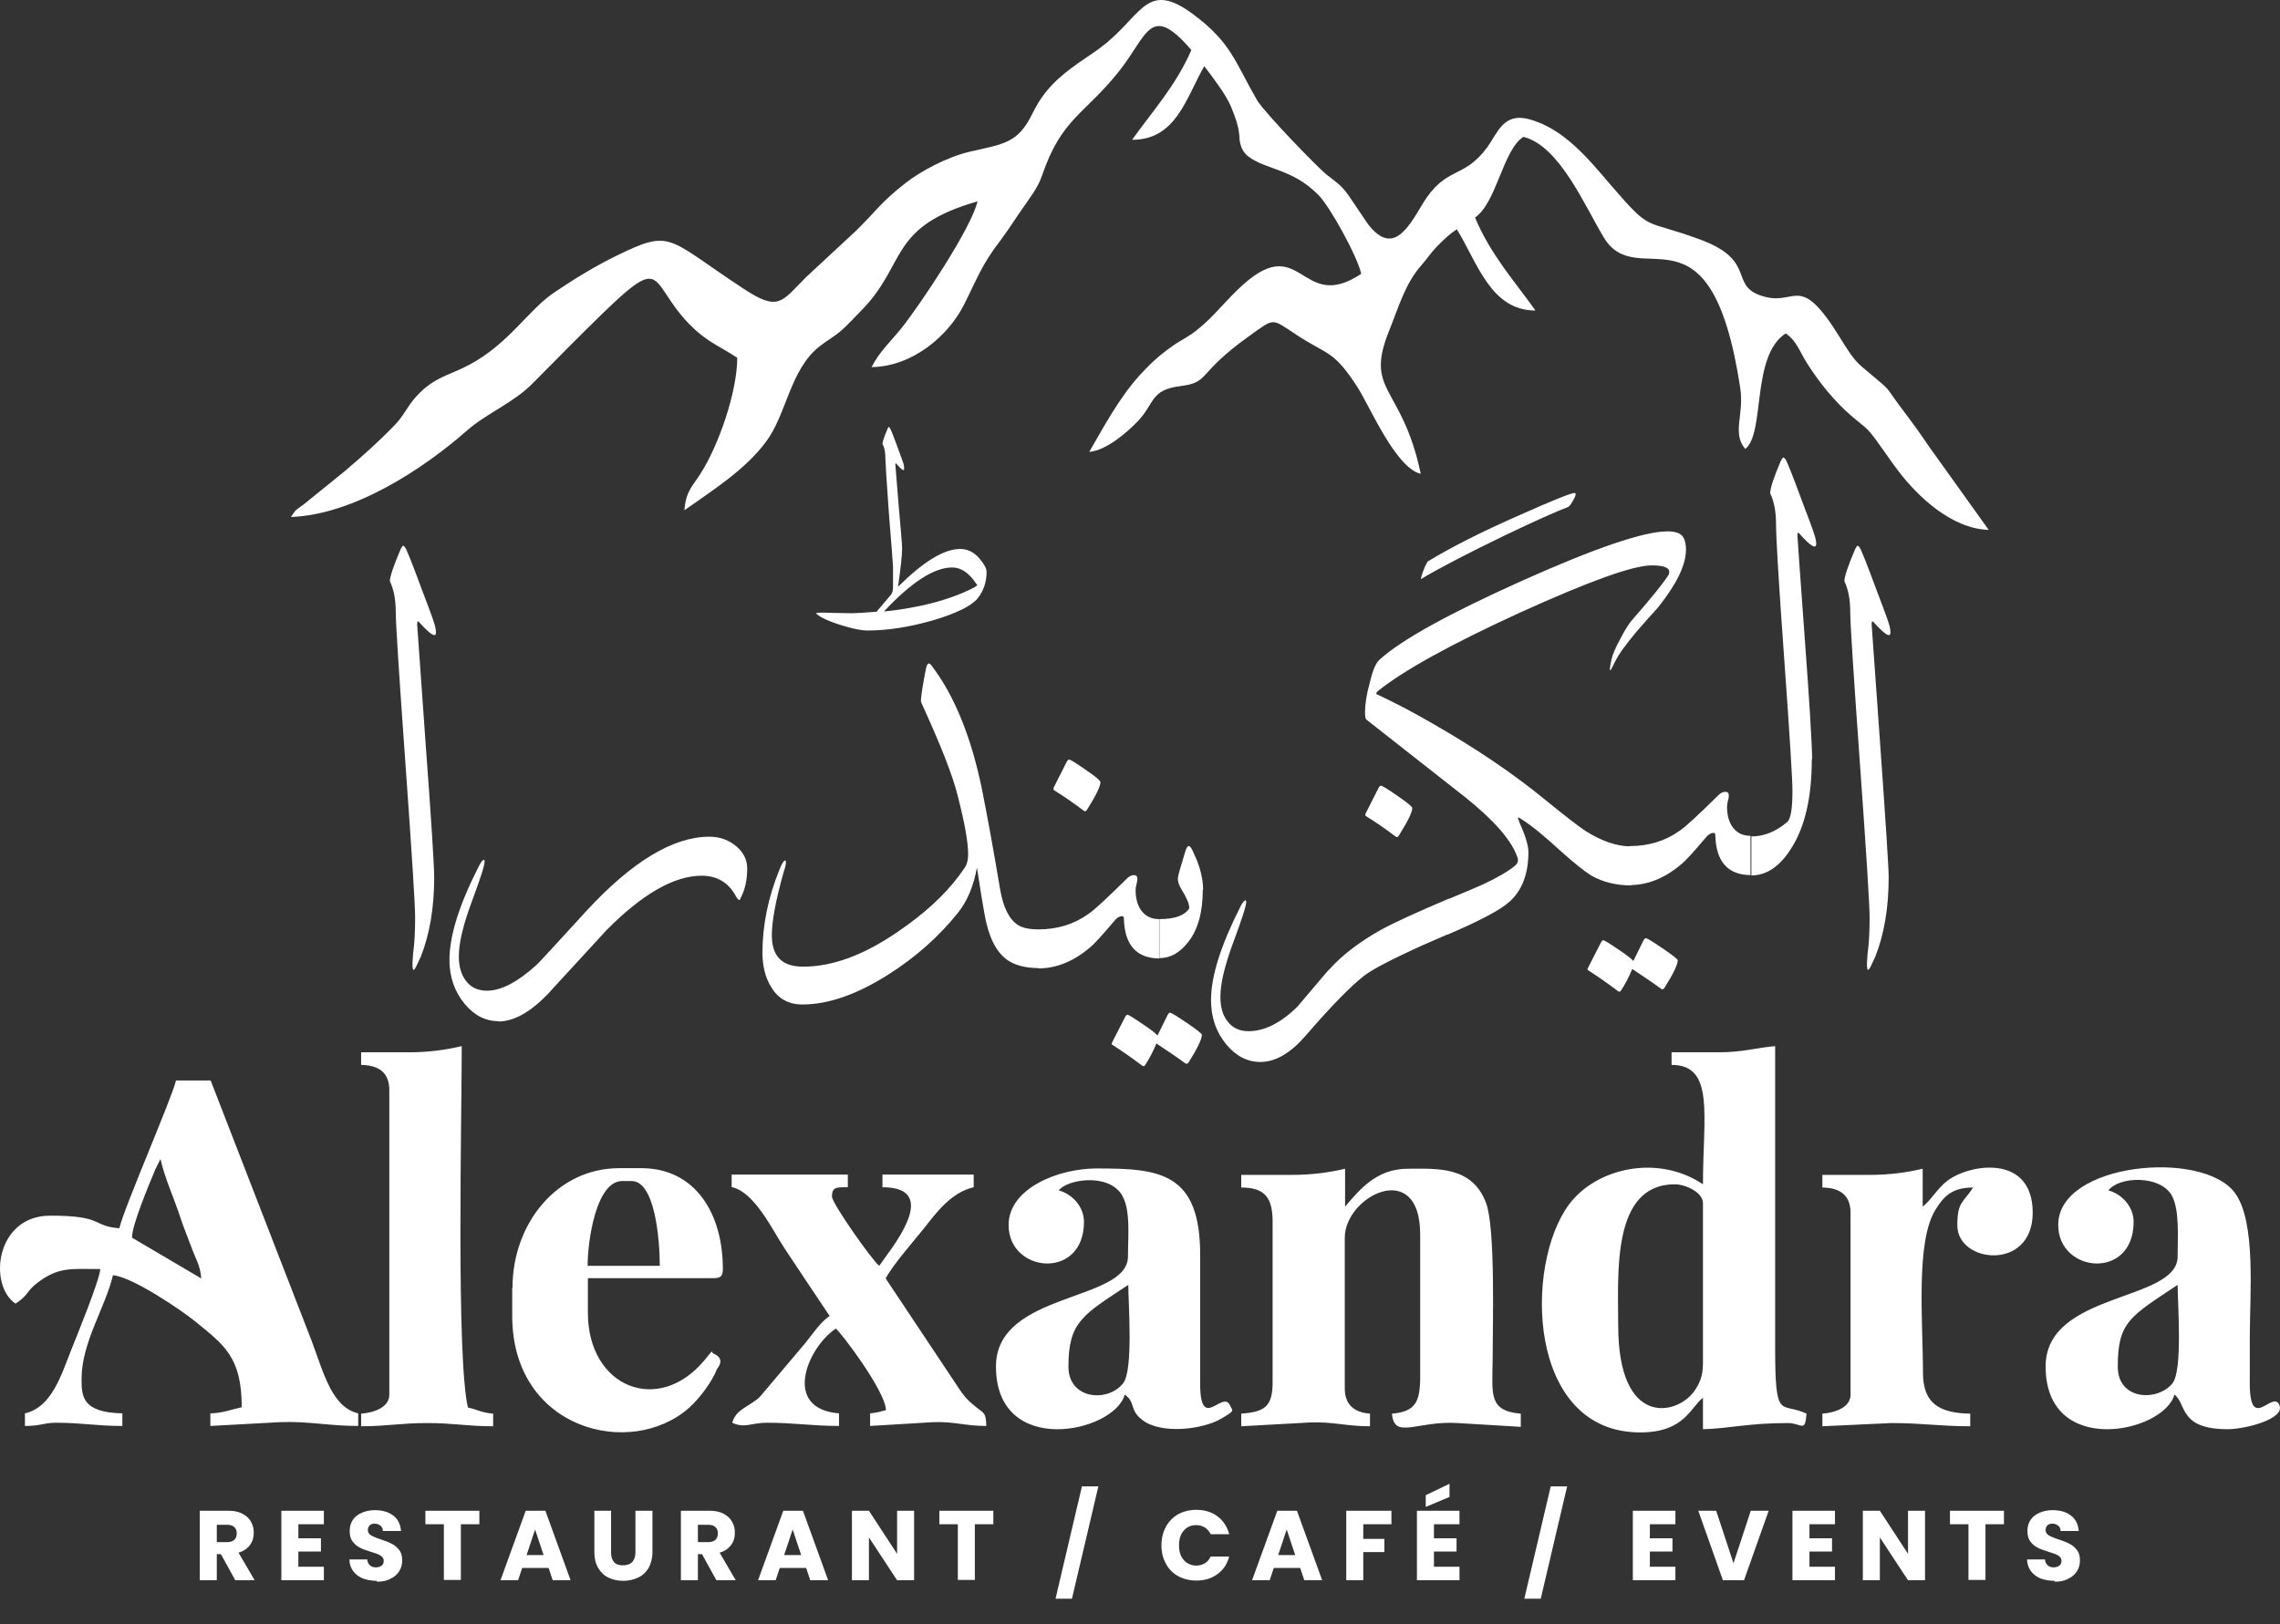
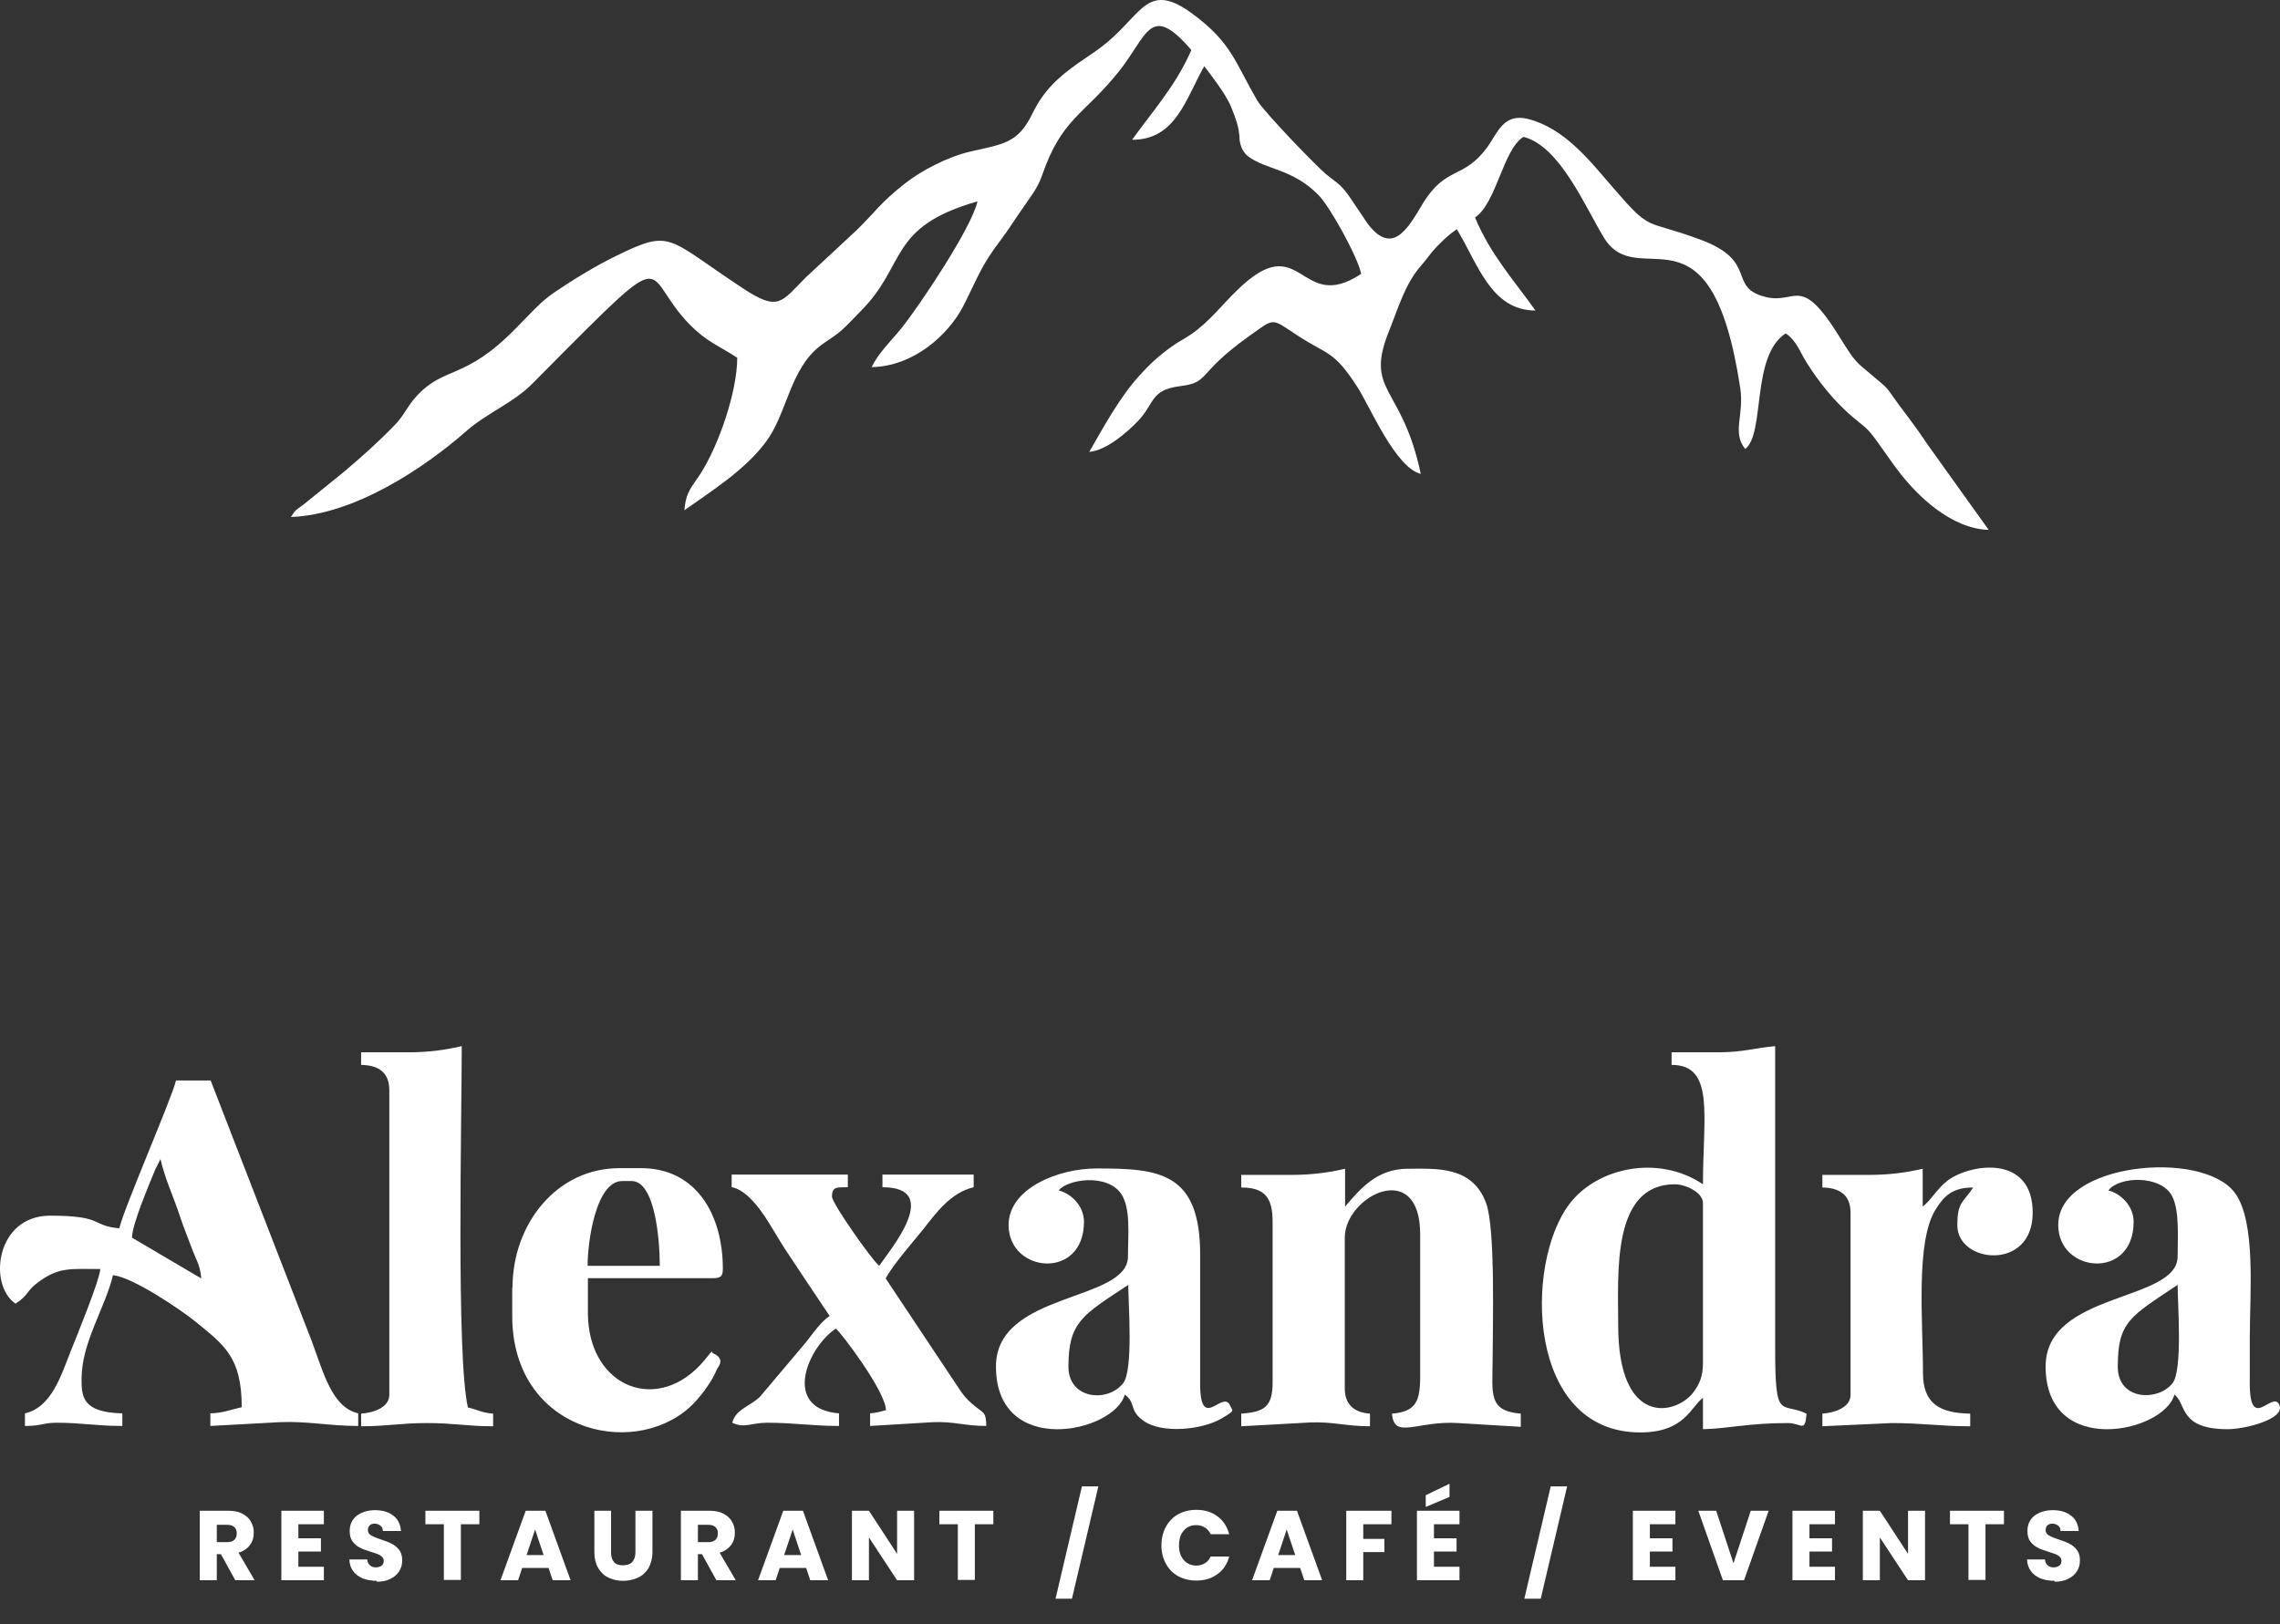
<svg xmlns="http://www.w3.org/2000/svg" width="80" height="57" viewBox="0 0 80 57" fill="none">
  <rect x="0" y="0" width="80" height="57" fill="#333333" stroke="none" />
  <path fill-rule="evenodd" clip-rule="evenodd" d="M60.309 36.929H58.652V37.371C60.175 37.371 59.753 39.152 59.753 41.561C58.158 40.49 56.007 40.995 55.06 42.261C53.474 44.371 53.567 50.269 57.551 50.269C59.115 50.269 59.321 49.373 59.753 49.054V50.156C60.649 50.135 61.339 49.94 62.728 49.94C63.212 49.94 63.336 50.3 63.387 49.61C62.481 49.178 62.286 49.919 62.286 47.294V36.712C61.596 36.774 61.143 36.929 60.299 36.929M4.19 43.105C3.191 43.022 3.675 42.662 1.76 42.662C-0.154 42.662 -0.422 45.102 0.546 45.75C1.03 45.431 0.906 45.318 1.338 44.999C2.069 44.453 2.491 44.535 3.521 44.535C3.479 44.968 2.707 46.852 2.502 47.366C2.152 48.241 1.822 49.384 0.875 49.6V50.042C1.462 50.042 1.513 49.929 1.977 49.929C2.893 49.929 3.356 50.042 4.293 50.042V49.6C2.872 49.569 2.862 48.992 2.862 48.385C2.862 47.109 3.706 45.863 3.963 44.752C4.653 44.813 6.362 45.977 6.856 46.378C7.844 47.191 8.482 47.603 8.482 49.384C8.101 49.466 7.823 49.59 7.381 49.6V50.042L9.81 49.909C10.808 49.867 11.529 50.042 12.569 50.042V49.6C11.652 49.384 11.364 48.21 10.932 47.047L7.391 37.917H6.176C6.032 38.535 4.354 42.384 4.19 43.094V43.105ZM7.062 44.865L4.632 43.434C4.632 42.981 5.209 41.623 5.446 41.046L5.631 40.675C5.795 41.396 6.094 42.003 6.331 42.734C6.465 43.136 6.588 43.424 6.722 43.784C6.866 44.185 7.031 44.402 7.062 44.875V44.865ZM45.312 41.231H43.552V41.674C44.416 41.674 44.653 42.065 44.653 42.889V48.509C44.653 49.384 44.355 49.548 43.552 49.61V50.053L45.971 49.919C46.784 49.888 47.226 50.053 48.07 50.053V49.61C47.525 49.569 47.185 49.301 47.185 48.725V43.434C47.185 41.972 49.831 40.624 49.831 43.321V48.282C49.831 49.178 49.687 49.538 48.842 49.61C48.914 50.536 49.728 49.847 51.158 49.94L53.361 50.073V49.61C52.219 49.517 52.363 48.92 52.373 47.737C52.373 46.553 52.476 43.136 52.147 42.23C51.663 40.902 50.386 41.015 49.398 41.015C48.297 41.015 47.71 41.746 47.196 42.343V41.015C46.629 41.149 46.022 41.231 45.322 41.231H45.312ZM35.389 42.992C35.389 44.68 38.034 44.937 38.034 42.878C38.034 42.322 37.592 41.89 37.149 41.777C37.427 41.396 38.837 41.159 39.342 41.9C39.681 42.415 39.578 43.331 39.578 44.093C39.578 45.699 34.946 45.318 34.946 47.953C34.946 51.175 39.105 50.279 39.465 48.941C39.867 49.229 39.609 49.487 40.103 49.847C40.752 50.331 42.183 50.176 42.852 49.785C43.356 49.487 43.253 49.528 43.16 49.322C42.893 48.735 42.069 50.382 42.111 48.395V44.093C42.131 41.128 40.68 41.005 38.477 41.005C37.129 41.005 35.389 41.705 35.389 42.992ZM37.489 47.953C37.489 46.378 38.004 46.141 39.589 45.091C39.589 45.75 39.774 48.107 39.403 48.55C38.858 49.229 37.489 49.106 37.489 47.963V47.953ZM72.219 42.992C72.219 44.68 74.864 44.937 74.864 42.878C74.864 42.322 74.421 41.89 73.979 41.777C74.339 41.283 75.811 41.221 76.213 41.972C76.48 42.487 76.408 43.434 76.408 44.093C76.408 45.699 71.776 45.318 71.776 47.953C71.776 51.175 75.935 50.279 76.295 48.941C76.727 49.26 76.439 50.156 78.168 50.156C78.755 50.156 80.186 49.806 79.98 49.312C79.743 48.735 78.899 50.392 78.94 48.395C78.94 47.912 78.94 47.438 78.94 46.954C78.94 45.39 79.167 42.878 78.415 41.859C77.273 40.325 72.219 40.809 72.219 42.981V42.992ZM74.308 47.953C74.308 46.388 74.741 46.203 76.408 45.091C76.408 45.75 76.593 48.107 76.223 48.55C75.708 49.188 74.308 49.147 74.308 47.963V47.953ZM17.973 45.194V46.182C17.973 50.176 22.131 51.216 24.18 49.404C24.54 49.085 24.993 48.478 25.157 48.045C25.168 48.015 25.487 47.696 25.034 47.5C24.931 47.459 25.085 47.284 24.725 47.726C23.109 49.682 20.628 48.694 20.628 46.069V44.855H25.034C25.291 44.855 25.363 44.782 25.363 44.525C25.363 42.6 24.406 40.995 22.502 40.995H21.73C19.537 40.995 17.983 42.95 17.983 45.184L17.973 45.194ZM21.833 41.447H22.162C22.975 41.447 23.15 43.465 23.15 44.422H20.618C20.618 43.547 20.916 41.447 21.833 41.447ZM25.693 41.664C26.485 41.849 27.103 43.166 27.525 43.805C28.081 44.638 28.575 45.39 29.11 46.182C28.791 46.399 28.544 46.769 28.276 47.109L26.66 49.023C26.269 49.384 25.826 49.445 25.693 49.929C26.125 50.135 26.362 49.929 26.907 49.929C27.906 49.929 28.462 50.042 29.439 50.042V49.6C27.422 49.435 28.338 47.284 29.326 46.625C29.501 46.749 31.076 48.828 31.086 49.487C30.839 49.548 30.829 49.569 30.53 49.6V50.042L32.733 49.909C33.474 49.878 33.845 50.042 34.607 50.042C34.596 49.569 34.524 49.6 34.267 49.394C34.01 49.188 33.907 49.096 33.721 48.838L31.076 44.865C31.333 44.381 32.033 43.589 32.414 43.115C32.857 42.549 33.371 41.849 34.164 41.664V41.221H30.963V41.664C33.104 41.664 31.2 43.897 30.85 44.422C30.613 44.247 29.192 42.23 29.192 41.993C29.192 41.623 29.388 41.674 29.748 41.664V41.221H25.672V41.664H25.693ZM14.329 36.929H12.671V37.371C13.289 37.382 13.66 37.639 13.66 38.257V48.951C13.66 49.394 13.104 49.579 12.671 49.61V50.053C13.588 50.053 14.051 49.94 14.988 49.94C15.924 49.94 16.387 50.053 17.303 50.053V49.61C16.902 49.579 16.779 49.476 16.418 49.394C16.006 47.623 16.202 39.183 16.202 36.712C15.636 36.846 15.039 36.929 14.329 36.929ZM65.6 41.231H63.943V41.674C64.56 41.684 64.931 41.942 64.931 42.559V48.951C64.931 49.394 64.375 49.579 63.943 49.61V50.053L66.372 49.94C67.443 49.94 68.07 50.053 69.131 50.053V49.61C68.07 49.59 67.473 49.27 67.473 48.179C67.473 46.388 67.206 43.578 67.916 42.446C68.204 41.983 68.493 41.674 69.234 41.674C68.873 42.219 68.678 42.178 68.678 43.002C68.678 44.34 71.323 44.618 71.323 42.559C71.323 40.501 69.131 40.83 68.328 41.437C67.968 41.715 67.741 42.137 67.463 42.343V41.015C66.897 41.149 66.29 41.231 65.59 41.231H65.6ZM56.779 46.522C56.779 44.69 56.542 41.561 58.765 41.561C59.146 41.561 59.753 41.849 59.753 42.219V47.84C59.753 48.313 59.62 48.581 59.434 48.838C58.827 49.672 56.779 50.104 56.779 46.512V46.522Z" fill="white" />
-   <path d="M13.886 21.478C13.886 21.036 13.814 20.675 13.68 20.398C13.68 20.243 13.804 19.862 14.061 19.265C14.102 19.193 14.123 19.152 14.144 19.152C14.175 19.152 14.205 19.193 14.247 19.265C14.319 19.42 14.494 19.852 14.751 20.552C15.029 21.283 15.194 21.725 15.245 21.9C15.286 22.034 15.296 22.127 15.296 22.199C15.296 22.394 15.101 22.271 14.71 21.838C14.658 21.777 14.638 21.797 14.638 21.921C14.638 21.962 14.741 23.362 14.936 26.121C15.142 28.879 15.235 30.433 15.235 30.784C15.235 31.844 15.08 32.78 14.761 33.583C14.689 33.738 14.627 33.861 14.597 33.933C14.535 34.047 14.494 34.067 14.483 33.985C14.463 33.902 14.473 33.727 14.494 33.47C14.545 33.11 14.566 32.678 14.566 32.194C14.566 31.751 14.452 29.96 14.226 26.8C13.999 23.64 13.886 21.869 13.886 21.489M17.499 35.838C17.046 35.838 16.645 35.642 16.305 35.23C15.955 34.808 15.77 34.294 15.77 33.686C15.77 32.832 16.12 31.73 16.81 30.382C16.882 30.238 16.943 30.176 16.974 30.176C16.995 30.176 17.005 30.207 17.005 30.228C17.005 30.372 16.851 30.845 16.552 31.648C16.254 32.451 16.099 33.089 16.099 33.563C16.099 33.913 16.182 34.201 16.346 34.417C16.521 34.654 16.768 34.767 17.087 34.767C17.582 34.767 18.158 34.468 18.827 33.861C18.899 33.8 19.486 33.161 20.577 31.967C22.183 30.228 23.624 29.363 24.89 29.363C25.25 29.363 25.569 29.476 25.827 29.692C26.084 29.909 26.218 30.166 26.218 30.475C26.218 30.835 26.156 31.164 26.022 31.442C25.981 31.535 25.96 31.586 25.94 31.586C25.909 31.586 25.868 31.535 25.816 31.442C25.559 30.969 25.157 30.732 24.622 30.732C23.655 30.732 22.543 31.37 21.287 32.636C20.587 33.398 19.887 34.16 19.187 34.921C18.58 35.539 18.014 35.848 17.479 35.848L17.499 35.838ZM34.216 20.593C34.216 20.593 34.278 20.552 34.288 20.542C34.288 20.542 34.288 20.511 34.257 20.49C34.01 20.109 33.722 19.914 33.413 19.914C32.775 19.914 31.982 20.428 31.015 21.458C31.364 21.427 31.787 21.365 32.291 21.262C33.063 21.097 33.701 20.871 34.205 20.603L34.216 20.593ZM31.529 20.573C32.404 19.708 33.125 19.265 33.691 19.265C33.948 19.265 34.185 19.378 34.38 19.615C34.535 19.8 34.617 19.955 34.617 20.068C34.617 20.418 34.514 20.737 34.298 21.005C34.072 21.272 33.547 21.53 32.713 21.777C31.879 22.014 31.117 22.127 30.428 22.127C30.242 22.127 29.975 22.075 29.625 21.972C29.275 21.869 29.007 21.767 28.801 21.653C28.729 21.602 28.678 21.571 28.657 21.55C28.637 21.53 28.637 21.52 28.657 21.509C28.678 21.509 28.729 21.499 28.801 21.499C28.843 21.499 28.976 21.499 29.223 21.509C29.471 21.509 29.676 21.52 29.872 21.52C30.037 21.52 30.335 21.499 30.757 21.468C30.953 21.241 31.117 21.046 31.262 20.871C31.313 20.809 31.334 20.717 31.334 20.593V19.883C31.334 19.811 31.282 19.183 31.189 18.009C31.107 16.857 31.066 16.208 31.066 16.095C31.066 15.899 31.045 15.724 30.963 15.58C30.963 15.508 31.025 15.323 31.148 15.035C31.169 14.993 31.179 14.983 31.189 14.983C31.2 14.983 31.21 15.004 31.231 15.035C31.272 15.107 31.354 15.312 31.478 15.652C31.611 16.002 31.684 16.229 31.714 16.311C31.714 16.363 31.725 16.414 31.725 16.455C31.725 16.548 31.632 16.486 31.447 16.27C31.426 16.249 31.416 16.27 31.416 16.311C31.416 16.332 31.457 16.795 31.529 17.701C31.611 18.606 31.653 19.121 31.653 19.245C31.653 19.492 31.601 19.945 31.509 20.603L31.529 20.573ZM28.184 33.923C29.203 33.923 30.304 33.522 31.488 32.708C32.414 32.081 33.135 31.422 33.65 30.732C33.804 30.516 33.886 30.403 33.886 30.392C33.938 30.3 33.969 30.156 33.969 29.97C33.969 29.538 33.845 28.869 33.608 27.942C33.433 27.222 33.001 26.131 32.322 24.649C32.301 24.608 32.322 24.433 32.373 24.103C32.425 23.794 32.466 23.568 32.497 23.434C32.538 23.269 32.6 23.238 32.682 23.352C33.485 24.402 34.082 25.863 34.463 27.737C34.627 28.57 34.844 29.723 35.091 31.206C35.204 31.854 35.41 32.266 35.719 32.461C35.873 32.564 36.12 32.616 36.46 32.616V33.974C35.976 33.974 35.595 33.871 35.327 33.676C34.936 33.388 34.679 32.852 34.545 32.081C34.494 31.802 34.401 31.257 34.278 30.444C34.164 31.092 33.938 31.628 33.608 32.039C32.939 32.873 32.126 33.594 31.169 34.201C30.067 34.901 29.059 35.251 28.153 35.251C27.669 35.251 27.299 35.045 27.062 34.644C26.856 34.314 26.753 33.913 26.753 33.429C26.753 32.472 26.949 31.504 27.35 30.516C27.432 30.3 27.504 30.197 27.546 30.197C27.566 30.197 27.576 30.217 27.576 30.269C27.576 30.331 27.556 30.433 27.504 30.578C27.227 31.555 27.082 32.307 27.082 32.822C27.082 33.563 27.443 33.923 28.174 33.923H28.184ZM36.974 27.716C36.974 27.716 36.954 27.665 36.974 27.634L37.427 26.738C37.458 26.687 37.479 26.656 37.51 26.656C37.561 26.656 37.757 26.779 38.096 27.016C38.446 27.253 38.611 27.397 38.611 27.448C38.611 27.603 38.457 27.912 38.148 28.406C38.107 28.468 38.076 28.488 38.035 28.457C37.695 28.2 37.345 27.953 36.974 27.726V27.716ZM40.69 33.635C39.877 33.635 39.455 33.161 39.434 32.225C39.434 32.173 39.414 32.153 39.362 32.153C39.29 32.153 39.208 32.194 39.136 32.276C38.683 32.811 38.395 33.13 38.251 33.244C37.674 33.738 37.067 33.985 36.429 33.985V32.616C37.088 32.616 37.674 32.441 38.179 32.081C38.385 31.947 38.837 31.525 39.548 30.825C39.62 30.753 39.702 30.711 39.784 30.711C39.867 30.711 39.908 30.753 39.908 30.835C39.908 30.876 39.908 30.938 39.877 31.02C39.856 31.113 39.846 31.185 39.846 31.236C39.846 31.494 39.898 31.72 40.011 31.905C40.165 32.142 40.382 32.255 40.67 32.255V33.624L40.69 33.635ZM40.618 36.332L40.968 35.621C40.999 35.57 41.02 35.539 41.05 35.539C41.102 35.539 41.298 35.663 41.648 35.899C41.998 36.136 42.172 36.28 42.172 36.311C42.172 36.465 42.018 36.785 41.709 37.279C41.668 37.33 41.637 37.351 41.596 37.32C41.287 37.093 40.948 36.867 40.577 36.62C40.453 36.908 40.33 37.155 40.196 37.351C40.165 37.412 40.134 37.433 40.083 37.402C39.743 37.145 39.393 36.898 39.023 36.661C39.002 36.661 39.002 36.62 39.023 36.579L39.476 35.693C39.507 35.642 39.527 35.611 39.558 35.611C39.599 35.611 39.764 35.714 40.052 35.91C40.351 36.105 40.536 36.249 40.618 36.342V36.332ZM42.203 31.216C42.203 31.998 42.039 32.616 41.699 33.048C41.411 33.429 41.071 33.624 40.68 33.624V32.255C41.215 32.255 41.565 32.132 41.73 31.875C41.73 31.72 41.637 31.504 41.452 31.206C41.37 31.072 41.328 30.948 41.328 30.825C41.328 30.753 41.421 30.423 41.596 29.857C41.637 29.744 41.668 29.692 41.709 29.692C41.761 29.692 41.812 29.765 41.874 29.919C42.1 30.382 42.214 30.825 42.214 31.226L42.203 31.216ZM47.916 28.632C47.916 28.632 47.896 28.581 47.916 28.55L48.369 27.654C48.4 27.603 48.421 27.572 48.452 27.572C48.503 27.572 48.699 27.695 49.038 27.932C49.388 28.169 49.553 28.313 49.553 28.354C49.553 28.509 49.398 28.817 49.09 29.311C49.048 29.373 49.018 29.394 48.976 29.363C48.637 29.106 48.287 28.859 47.916 28.632ZM46.619 34.047C47.093 33.511 47.721 33.038 48.482 32.616C48.935 32.369 49.728 32.008 50.84 31.535V32.77C50.14 33.069 49.615 33.305 49.275 33.47C48.596 33.789 48.122 34.047 47.865 34.242C47.402 34.602 46.712 35.302 45.816 36.342C45.281 36.959 44.756 37.268 44.221 37.268C43.768 37.268 43.367 37.062 43.027 36.651C42.677 36.229 42.492 35.714 42.492 35.096C42.492 34.252 42.842 33.161 43.531 31.802C43.603 31.658 43.665 31.597 43.696 31.597C43.717 31.597 43.727 31.628 43.727 31.648C43.727 31.792 43.572 32.266 43.274 33.069C42.975 33.871 42.821 34.51 42.821 34.983C42.821 35.343 42.903 35.632 43.068 35.838C43.243 36.074 43.49 36.188 43.809 36.188C44.365 36.188 44.941 35.899 45.518 35.333C45.878 34.901 46.249 34.479 46.609 34.047H46.619ZM50.088 19.708C50.901 19.214 51.972 18.668 53.31 18.081C54.483 17.556 55.132 17.299 55.255 17.299C55.276 17.299 55.286 17.32 55.286 17.34C55.286 17.392 55.255 17.464 55.183 17.587C55.122 17.701 55.06 17.773 55.019 17.793C54.638 17.937 53.886 18.267 52.775 18.802C51.539 19.399 50.562 19.903 49.851 20.325C49.893 20.14 49.965 19.934 50.088 19.708ZM48.369 24.391C49.018 24.7 49.645 25.029 50.263 25.39C51.756 26.244 53.073 27.129 54.216 28.066C54.947 28.663 55.42 29.023 55.626 29.157C56.192 29.517 56.727 29.703 57.232 29.703V31.072C56.717 31.072 56.254 30.959 55.842 30.732C55.595 30.578 55.235 30.289 54.761 29.867C54.236 29.384 53.794 29.013 53.413 28.766C53.331 28.715 53.279 28.684 53.269 28.684C53.248 28.684 53.269 28.745 53.32 28.879C53.526 29.332 53.629 29.682 53.629 29.898C53.629 30.67 53.403 31.257 52.96 31.648C52.641 31.936 51.92 32.317 50.788 32.801V31.566C51.437 31.298 51.838 31.123 52.003 31.051C52.538 30.804 52.919 30.578 53.156 30.382C53.258 30.3 53.289 30.197 53.238 30.073C53.032 29.486 52.425 28.787 51.406 27.973C50.253 27.068 49.1 26.162 47.947 25.256C47.906 25.225 47.896 25.143 47.896 24.988C47.896 24.71 47.947 24.371 48.06 23.969C48.163 23.527 48.276 23.259 48.41 23.146C49.182 22.446 50.85 21.53 53.392 20.387C55.966 19.234 57.674 18.648 58.508 18.648C58.755 18.648 58.92 18.699 59.013 18.792C59.105 18.895 59.157 19.059 59.157 19.286C59.157 19.831 58.827 20.5 58.179 21.314C57.932 21.581 57.695 21.859 57.448 22.137C57.067 22.59 56.799 22.95 56.666 23.228C56.573 23.424 56.511 23.527 56.501 23.527C56.47 23.527 56.491 23.403 56.542 23.146C56.573 22.991 56.676 22.744 56.861 22.405C57.026 22.086 57.16 21.88 57.242 21.787C57.973 20.953 58.405 20.408 58.56 20.15C58.56 20.12 58.57 20.099 58.57 20.068C58.57 19.914 58.364 19.842 57.952 19.842C57.294 19.842 55.76 20.398 53.331 21.499C50.881 22.621 49.213 23.547 48.328 24.268C48.276 24.319 48.276 24.36 48.359 24.391H48.369ZM57.314 33.717L57.664 33.007C57.695 32.955 57.715 32.925 57.746 32.925C57.798 32.925 57.993 33.048 58.343 33.285C58.693 33.522 58.868 33.666 58.868 33.697C58.868 33.851 58.714 34.17 58.405 34.664C58.364 34.716 58.333 34.736 58.292 34.705C57.983 34.479 57.644 34.252 57.273 34.005C57.149 34.294 57.026 34.541 56.892 34.736C56.861 34.798 56.83 34.819 56.779 34.788C56.439 34.53 56.089 34.283 55.719 34.047C55.698 34.047 55.698 34.005 55.719 33.964L56.172 33.079C56.202 33.028 56.223 32.997 56.254 32.997C56.295 32.997 56.46 33.099 56.748 33.295C57.047 33.491 57.232 33.635 57.314 33.727V33.717ZM61.442 30.711C60.629 30.711 60.206 30.238 60.186 29.301C60.186 29.25 60.165 29.229 60.114 29.229C60.042 29.229 59.97 29.27 59.887 29.353C59.434 29.888 59.146 30.207 59.002 30.32C58.426 30.814 57.819 31.061 57.18 31.061V29.692C57.839 29.692 58.426 29.517 58.93 29.157C59.136 29.023 59.589 28.601 60.299 27.901C60.371 27.829 60.454 27.788 60.536 27.788C60.618 27.788 60.659 27.829 60.659 27.912C60.659 27.953 60.659 28.015 60.629 28.097C60.608 28.19 60.598 28.262 60.598 28.313C60.598 28.57 60.649 28.797 60.762 28.982C60.917 29.219 61.133 29.332 61.421 29.332V30.701L61.442 30.711ZM63.572 26.646C63.572 27.963 63.336 29.003 62.862 29.754C62.461 30.403 61.987 30.722 61.452 30.722V29.353C61.895 29.353 62.306 29.188 62.708 28.848C62.831 28.745 62.893 28.385 62.893 27.757C62.893 27.376 62.8 25.832 62.605 23.136C62.409 20.439 62.317 18.854 62.317 18.39C62.317 17.948 62.245 17.587 62.111 17.309C62.111 17.145 62.234 16.754 62.492 16.157C62.533 16.095 62.553 16.054 62.574 16.054C62.605 16.054 62.636 16.095 62.677 16.167C62.749 16.321 62.924 16.754 63.181 17.454C63.459 18.184 63.624 18.627 63.675 18.802C63.717 18.936 63.727 19.029 63.727 19.08C63.727 19.286 63.531 19.173 63.14 18.73C63.089 18.668 63.068 18.689 63.068 18.802C63.068 18.833 63.15 20.027 63.325 22.405C63.5 24.772 63.583 26.193 63.583 26.646H63.572ZM64.921 21.478C64.921 21.036 64.849 20.675 64.715 20.398C64.715 20.243 64.838 19.862 65.096 19.265C65.137 19.193 65.158 19.152 65.178 19.152C65.209 19.152 65.24 19.193 65.281 19.265C65.353 19.42 65.528 19.852 65.785 20.552C66.064 21.283 66.228 21.725 66.28 21.9C66.321 22.034 66.331 22.127 66.331 22.199C66.331 22.394 66.135 22.271 65.744 21.838C65.693 21.777 65.672 21.797 65.672 21.921C65.672 21.962 65.775 23.362 65.971 26.121C66.166 28.879 66.269 30.433 66.269 30.784C66.269 31.844 66.115 32.78 65.796 33.583C65.724 33.738 65.662 33.861 65.631 33.933C65.569 34.047 65.528 34.067 65.518 33.985C65.497 33.902 65.508 33.727 65.528 33.47C65.58 33.11 65.6 32.678 65.6 32.194C65.6 31.751 65.487 29.96 65.261 26.8C65.034 23.64 64.921 21.869 64.921 21.489V21.478Z" fill="white" />
  <path fill-rule="evenodd" clip-rule="evenodd" d="M10.211 18.143C12.404 18.061 14.833 16.476 16.387 15.107C17.098 14.489 18.014 14.139 18.683 13.46C19.146 12.986 19.527 12.616 19.99 12.142C23.572 8.56 22.553 9.692 24.19 11.38C24.787 11.988 25.188 12.111 25.868 12.554C25.868 13.748 25.219 15.621 24.581 16.62C24.293 17.073 24.066 17.237 24.015 17.906C25.003 17.206 26.135 16.496 26.866 15.518C27.607 14.54 27.71 12.976 28.76 12.152C29.038 11.936 29.275 11.813 29.522 11.597C29.759 11.391 29.954 11.164 30.181 10.938C31.838 9.291 31.128 7.973 34.298 7.067C34.092 7.994 32.281 10.701 31.632 11.514C31.261 11.977 30.85 12.348 30.582 12.883C32.033 12.863 33.269 11.772 33.804 10.732C34.308 9.744 34.411 9.342 35.111 8.426C35.399 8.045 35.595 7.716 35.873 7.325C36.12 6.954 36.408 6.615 36.562 6.162C37.252 4.144 38.035 4.041 39.259 2.508C40.278 1.231 40.35 0.068 41.802 1.756C41.256 3.012 40.433 3.907 39.723 4.906C41.267 4.906 41.606 3.455 42.255 2.322C42.327 2.415 42.399 2.518 42.481 2.621C42.739 2.971 43.037 3.372 43.202 3.763C43.274 3.938 43.377 4.206 43.428 4.412C43.48 4.628 43.459 4.587 43.49 4.793C43.49 4.803 43.469 5.225 43.788 5.482C44.416 5.966 45.333 5.904 46.259 6.841C46.66 7.242 47.628 8.992 47.762 9.61C45.58 11.061 45.693 7.942 43.408 10.186C42.842 10.732 42.44 11.288 41.781 11.741C41.503 11.926 41.37 11.977 41.112 12.163C40.649 12.492 40.33 12.791 39.959 13.202C39.27 13.974 38.734 14.963 38.22 15.858C38.827 15.807 39.548 15.168 39.908 14.798C40.526 14.16 40.35 13.686 41.4 13.552C42.481 13.418 41.946 13.141 43.819 11.802C44.746 11.144 44.581 11.154 45.508 11.761C46.588 12.472 46.784 12.276 47.628 13.583C48.071 14.273 48.966 16.414 49.851 16.63C49.193 13.491 47.854 13.779 48.75 11.586C49.079 10.763 49.306 9.95 49.872 9.311C50.098 9.054 50.17 8.91 50.417 8.653C50.706 8.354 50.901 8.189 51.117 8.045C51.848 9.239 52.311 10.897 53.876 10.897C53.145 9.867 52.301 8.941 51.756 7.634C52.517 7.109 52.733 5.256 53.454 4.803C54.73 5.122 55.616 7.253 56.274 8.334C57.489 10.341 60.021 6.779 61.061 13.614C61.205 14.561 60.762 15.189 61.236 15.755C61.946 15.21 61.431 12.492 62.656 11.7C63.027 11.947 63.15 12.338 63.387 12.719C63.819 13.408 64.365 14.088 64.993 14.623C65.477 15.035 65.487 14.973 65.868 15.498C66.146 15.879 66.341 16.177 66.599 16.517C67.288 17.423 68.472 18.555 69.779 18.596L67.679 15.662C67.401 15.251 67.227 15.004 66.949 14.633C65.899 13.264 66.599 13.954 65.322 12.863C65.024 12.616 64.797 12.225 64.571 11.864C63.161 9.569 63.037 10.691 61.956 10.423C60.587 10.083 61.72 9.178 59.681 8.416C57.612 7.644 58.004 8.22 56.49 6.46C55.739 5.585 54.864 4.494 53.619 4.175C52.754 3.959 52.548 4.659 52.188 5.163C51.344 6.316 50.736 5.801 49.913 7.16C49.398 8.025 48.853 8.992 47.988 7.85L47.412 6.995C47.082 6.501 46.979 6.47 46.537 6.12C46.218 5.863 44.355 3.938 44.108 3.516C43.336 2.188 43.212 1.499 41.864 0.5C40.299 -0.663 40.103 0.428 38.858 1.478C38.487 1.787 38.251 1.921 37.839 2.209C37.129 2.713 36.624 3.166 36.223 3.99C35.718 5.029 35.214 5.05 34.051 5.318C33.238 5.503 32.301 6.007 31.766 6.429C30.86 7.14 30.747 7.407 30.037 8.097L28.276 9.733C27.422 10.588 27.329 10.948 26.094 10.135C23.366 8.344 23.593 8.014 21.616 8.982C20.917 9.322 20.103 9.816 19.486 10.238C19.105 10.495 18.868 10.732 18.549 11.061C18.384 11.236 18.282 11.329 18.117 11.504C16.295 13.377 15.595 12.822 14.607 13.913C14.277 14.273 14.185 14.571 13.855 14.911C13.269 15.518 12.744 15.982 12.095 16.537L10.644 17.711C10.366 17.917 10.397 17.855 10.201 18.154" fill="white" />
-   <path d="M72.085 55.477C71.91 55.477 71.745 55.446 71.601 55.395C71.457 55.333 71.344 55.251 71.261 55.138C71.179 55.024 71.127 54.891 71.127 54.726H71.755C71.755 54.819 71.797 54.88 71.848 54.932C71.9 54.983 71.972 55.004 72.054 55.004C72.136 55.004 72.208 54.983 72.26 54.942C72.311 54.901 72.332 54.849 72.332 54.777C72.332 54.716 72.311 54.664 72.27 54.633C72.229 54.592 72.177 54.561 72.126 54.541C72.064 54.52 71.982 54.489 71.879 54.458C71.725 54.407 71.591 54.366 71.498 54.314C71.395 54.263 71.313 54.191 71.241 54.098C71.169 54.005 71.138 53.882 71.138 53.727C71.138 53.501 71.22 53.326 71.385 53.192C71.549 53.069 71.766 52.997 72.023 52.997C72.28 52.997 72.507 53.058 72.671 53.192C72.836 53.316 72.919 53.501 72.939 53.727H72.301C72.301 53.645 72.27 53.583 72.219 53.542C72.167 53.501 72.095 53.47 72.013 53.47C71.941 53.47 71.879 53.491 71.838 53.532C71.797 53.573 71.776 53.624 71.776 53.697C71.776 53.779 71.817 53.841 71.889 53.882C71.961 53.923 72.075 53.974 72.239 54.026C72.394 54.077 72.527 54.129 72.62 54.18C72.723 54.232 72.805 54.304 72.877 54.397C72.949 54.489 72.98 54.613 72.98 54.757C72.98 54.901 72.949 55.024 72.877 55.138C72.805 55.251 72.702 55.343 72.569 55.405C72.435 55.477 72.28 55.508 72.095 55.508M70.314 53.017V53.491H69.666V55.446H69.069V53.491H68.42V53.017H70.304H70.314ZM67.545 55.457H66.948L65.96 53.954V55.457H65.363V53.017H65.96L66.948 54.53V53.017H67.545V55.457ZM63.49 53.491V53.985H64.282V54.448H63.49V54.983H64.385V55.457H62.893V53.017H64.385V53.491H63.49ZM62.059 53.017L61.194 55.457H60.453L59.589 53.017H60.217L60.824 54.86L61.431 53.017H62.059ZM57.89 53.491V53.985H58.683V54.448H57.89V54.983H58.786V55.457H57.293V53.017H58.786V53.491H57.89ZM54.987 52.163L54.061 56.105H53.485L54.411 52.163H54.987ZM50.86 52.533L50.026 52.883V52.472L50.86 52.07V52.533ZM50.314 53.491V53.985H51.107V54.448H50.314V54.983H51.21V55.457H49.717V53.017H51.21V53.491H50.314ZM48.822 53.017V53.491H47.834V54.005H48.575V54.469H47.834V55.457H47.237V53.017H48.822ZM45.446 54.572L45.147 53.676L44.849 54.572H45.446ZM45.6 55.024H44.694L44.55 55.457H43.932L44.818 53.017H45.507L46.392 55.457H45.765L45.62 55.024H45.6ZM40.752 54.232C40.752 53.995 40.803 53.779 40.906 53.583C41.009 53.398 41.153 53.244 41.338 53.141C41.524 53.038 41.74 52.986 41.977 52.986C42.265 52.986 42.512 53.058 42.718 53.213C42.924 53.367 43.057 53.573 43.13 53.841H42.481C42.429 53.738 42.368 53.666 42.275 53.604C42.182 53.552 42.09 53.522 41.977 53.522C41.791 53.522 41.647 53.583 41.534 53.717C41.421 53.841 41.369 54.016 41.369 54.232C41.369 54.448 41.421 54.613 41.534 54.746C41.647 54.87 41.791 54.942 41.977 54.942C42.09 54.942 42.193 54.911 42.275 54.86C42.368 54.808 42.429 54.726 42.481 54.623H43.13C43.057 54.891 42.924 55.096 42.718 55.241C42.512 55.395 42.265 55.467 41.977 55.467C41.74 55.467 41.534 55.416 41.338 55.313C41.153 55.21 41.009 55.066 40.906 54.87C40.803 54.685 40.752 54.469 40.752 54.232ZM38.539 52.163L37.612 56.105H37.036L37.962 52.163H38.539ZM34.854 53.017V53.491H34.205V55.446H33.608V53.491H32.96V53.017H34.843H34.854ZM32.074 55.457H31.477L30.489 53.954V55.457H29.892V53.017H30.489L31.477 54.53V53.017H32.074V55.457ZM28.111 54.572L27.813 53.676L27.514 54.572H28.111ZM28.266 55.024H27.36L27.216 55.457H26.598L27.484 53.017H28.173L29.058 55.457H28.43L28.286 55.024H28.266ZM24.488 54.119H24.859C24.972 54.119 25.044 54.088 25.106 54.036C25.157 53.985 25.188 53.913 25.188 53.81C25.188 53.707 25.157 53.645 25.106 53.594C25.054 53.542 24.972 53.511 24.859 53.511H24.488V54.119ZM25.137 55.457L24.632 54.541H24.488V55.457H23.891V53.017H24.89C25.085 53.017 25.25 53.048 25.384 53.12C25.517 53.192 25.62 53.275 25.682 53.398C25.754 53.511 25.785 53.645 25.785 53.789C25.785 53.954 25.744 54.098 25.651 54.221C25.559 54.345 25.425 54.438 25.25 54.489L25.816 55.457H25.147H25.137ZM21.441 53.017V54.479C21.441 54.623 21.472 54.736 21.544 54.819C21.616 54.901 21.719 54.932 21.863 54.932C22.008 54.932 22.11 54.891 22.183 54.819C22.255 54.736 22.296 54.623 22.296 54.479V53.017H22.893V54.469C22.893 54.685 22.841 54.87 22.759 55.024C22.666 55.179 22.543 55.292 22.388 55.364C22.234 55.436 22.059 55.477 21.863 55.477C21.668 55.477 21.503 55.436 21.349 55.364C21.194 55.292 21.081 55.179 20.988 55.024C20.896 54.87 20.855 54.685 20.855 54.469V53.017H21.452H21.441ZM19.074 54.572L18.775 53.676L18.477 54.572H19.074ZM19.228 55.024H18.322L18.178 55.457H17.561L18.446 53.017H19.136L20.021 55.457H19.393L19.249 55.024H19.228ZM16.82 53.017V53.491H16.171V55.446H15.574V53.491H14.926V53.017H16.809H16.82ZM13.217 55.477C13.042 55.477 12.877 55.446 12.733 55.395C12.589 55.333 12.476 55.251 12.393 55.138C12.311 55.024 12.26 54.891 12.26 54.726H12.887C12.887 54.819 12.929 54.88 12.98 54.932C13.032 54.983 13.104 55.004 13.186 55.004C13.268 55.004 13.34 54.983 13.392 54.942C13.443 54.901 13.464 54.849 13.464 54.777C13.464 54.716 13.443 54.664 13.402 54.633C13.361 54.592 13.31 54.561 13.258 54.541C13.196 54.52 13.114 54.489 13.011 54.458C12.857 54.407 12.723 54.366 12.63 54.314C12.527 54.263 12.445 54.191 12.373 54.098C12.301 54.005 12.27 53.882 12.27 53.727C12.27 53.501 12.352 53.326 12.517 53.192C12.682 53.069 12.898 52.997 13.155 52.997C13.412 52.997 13.639 53.058 13.804 53.192C13.968 53.316 14.051 53.501 14.071 53.727H13.433C13.433 53.645 13.402 53.583 13.351 53.542C13.299 53.501 13.227 53.47 13.145 53.47C13.073 53.47 13.011 53.491 12.97 53.532C12.929 53.573 12.908 53.624 12.908 53.697C12.908 53.779 12.949 53.841 13.021 53.882C13.093 53.923 13.207 53.974 13.371 54.026C13.526 54.077 13.659 54.129 13.752 54.18C13.855 54.232 13.938 54.304 14.009 54.397C14.082 54.489 14.112 54.613 14.112 54.757C14.112 54.901 14.082 55.024 14.009 55.138C13.938 55.251 13.835 55.343 13.701 55.405C13.567 55.477 13.412 55.508 13.227 55.508L13.217 55.477ZM10.469 53.491V53.985H11.261V54.448H10.469V54.983H11.364V55.457H9.872V53.017H11.364V53.491H10.469ZM7.607 54.119H7.978C8.091 54.119 8.163 54.088 8.225 54.036C8.276 53.985 8.307 53.913 8.307 53.81C8.307 53.707 8.276 53.645 8.225 53.594C8.173 53.542 8.091 53.511 7.978 53.511H7.607V54.119ZM8.256 55.457L7.751 54.541H7.607V55.457H7.01V53.017H8.008C8.204 53.017 8.369 53.048 8.503 53.12C8.636 53.192 8.739 53.275 8.801 53.398C8.873 53.511 8.904 53.645 8.904 53.789C8.904 53.954 8.863 54.098 8.77 54.221C8.678 54.345 8.544 54.438 8.369 54.489L8.935 55.457H8.266H8.256Z" fill="white" />
+   <path d="M72.085 55.477C71.91 55.477 71.745 55.446 71.601 55.395C71.457 55.333 71.344 55.251 71.261 55.138C71.179 55.024 71.127 54.891 71.127 54.726H71.755C71.755 54.819 71.797 54.88 71.848 54.932C71.9 54.983 71.972 55.004 72.054 55.004C72.136 55.004 72.208 54.983 72.26 54.942C72.311 54.901 72.332 54.849 72.332 54.777C72.332 54.716 72.311 54.664 72.27 54.633C72.229 54.592 72.177 54.561 72.126 54.541C71.725 54.407 71.591 54.366 71.498 54.314C71.395 54.263 71.313 54.191 71.241 54.098C71.169 54.005 71.138 53.882 71.138 53.727C71.138 53.501 71.22 53.326 71.385 53.192C71.549 53.069 71.766 52.997 72.023 52.997C72.28 52.997 72.507 53.058 72.671 53.192C72.836 53.316 72.919 53.501 72.939 53.727H72.301C72.301 53.645 72.27 53.583 72.219 53.542C72.167 53.501 72.095 53.47 72.013 53.47C71.941 53.47 71.879 53.491 71.838 53.532C71.797 53.573 71.776 53.624 71.776 53.697C71.776 53.779 71.817 53.841 71.889 53.882C71.961 53.923 72.075 53.974 72.239 54.026C72.394 54.077 72.527 54.129 72.62 54.18C72.723 54.232 72.805 54.304 72.877 54.397C72.949 54.489 72.98 54.613 72.98 54.757C72.98 54.901 72.949 55.024 72.877 55.138C72.805 55.251 72.702 55.343 72.569 55.405C72.435 55.477 72.28 55.508 72.095 55.508M70.314 53.017V53.491H69.666V55.446H69.069V53.491H68.42V53.017H70.304H70.314ZM67.545 55.457H66.948L65.96 53.954V55.457H65.363V53.017H65.96L66.948 54.53V53.017H67.545V55.457ZM63.49 53.491V53.985H64.282V54.448H63.49V54.983H64.385V55.457H62.893V53.017H64.385V53.491H63.49ZM62.059 53.017L61.194 55.457H60.453L59.589 53.017H60.217L60.824 54.86L61.431 53.017H62.059ZM57.89 53.491V53.985H58.683V54.448H57.89V54.983H58.786V55.457H57.293V53.017H58.786V53.491H57.89ZM54.987 52.163L54.061 56.105H53.485L54.411 52.163H54.987ZM50.86 52.533L50.026 52.883V52.472L50.86 52.07V52.533ZM50.314 53.491V53.985H51.107V54.448H50.314V54.983H51.21V55.457H49.717V53.017H51.21V53.491H50.314ZM48.822 53.017V53.491H47.834V54.005H48.575V54.469H47.834V55.457H47.237V53.017H48.822ZM45.446 54.572L45.147 53.676L44.849 54.572H45.446ZM45.6 55.024H44.694L44.55 55.457H43.932L44.818 53.017H45.507L46.392 55.457H45.765L45.62 55.024H45.6ZM40.752 54.232C40.752 53.995 40.803 53.779 40.906 53.583C41.009 53.398 41.153 53.244 41.338 53.141C41.524 53.038 41.74 52.986 41.977 52.986C42.265 52.986 42.512 53.058 42.718 53.213C42.924 53.367 43.057 53.573 43.13 53.841H42.481C42.429 53.738 42.368 53.666 42.275 53.604C42.182 53.552 42.09 53.522 41.977 53.522C41.791 53.522 41.647 53.583 41.534 53.717C41.421 53.841 41.369 54.016 41.369 54.232C41.369 54.448 41.421 54.613 41.534 54.746C41.647 54.87 41.791 54.942 41.977 54.942C42.09 54.942 42.193 54.911 42.275 54.86C42.368 54.808 42.429 54.726 42.481 54.623H43.13C43.057 54.891 42.924 55.096 42.718 55.241C42.512 55.395 42.265 55.467 41.977 55.467C41.74 55.467 41.534 55.416 41.338 55.313C41.153 55.21 41.009 55.066 40.906 54.87C40.803 54.685 40.752 54.469 40.752 54.232ZM38.539 52.163L37.612 56.105H37.036L37.962 52.163H38.539ZM34.854 53.017V53.491H34.205V55.446H33.608V53.491H32.96V53.017H34.843H34.854ZM32.074 55.457H31.477L30.489 53.954V55.457H29.892V53.017H30.489L31.477 54.53V53.017H32.074V55.457ZM28.111 54.572L27.813 53.676L27.514 54.572H28.111ZM28.266 55.024H27.36L27.216 55.457H26.598L27.484 53.017H28.173L29.058 55.457H28.43L28.286 55.024H28.266ZM24.488 54.119H24.859C24.972 54.119 25.044 54.088 25.106 54.036C25.157 53.985 25.188 53.913 25.188 53.81C25.188 53.707 25.157 53.645 25.106 53.594C25.054 53.542 24.972 53.511 24.859 53.511H24.488V54.119ZM25.137 55.457L24.632 54.541H24.488V55.457H23.891V53.017H24.89C25.085 53.017 25.25 53.048 25.384 53.12C25.517 53.192 25.62 53.275 25.682 53.398C25.754 53.511 25.785 53.645 25.785 53.789C25.785 53.954 25.744 54.098 25.651 54.221C25.559 54.345 25.425 54.438 25.25 54.489L25.816 55.457H25.147H25.137ZM21.441 53.017V54.479C21.441 54.623 21.472 54.736 21.544 54.819C21.616 54.901 21.719 54.932 21.863 54.932C22.008 54.932 22.11 54.891 22.183 54.819C22.255 54.736 22.296 54.623 22.296 54.479V53.017H22.893V54.469C22.893 54.685 22.841 54.87 22.759 55.024C22.666 55.179 22.543 55.292 22.388 55.364C22.234 55.436 22.059 55.477 21.863 55.477C21.668 55.477 21.503 55.436 21.349 55.364C21.194 55.292 21.081 55.179 20.988 55.024C20.896 54.87 20.855 54.685 20.855 54.469V53.017H21.452H21.441ZM19.074 54.572L18.775 53.676L18.477 54.572H19.074ZM19.228 55.024H18.322L18.178 55.457H17.561L18.446 53.017H19.136L20.021 55.457H19.393L19.249 55.024H19.228ZM16.82 53.017V53.491H16.171V55.446H15.574V53.491H14.926V53.017H16.809H16.82ZM13.217 55.477C13.042 55.477 12.877 55.446 12.733 55.395C12.589 55.333 12.476 55.251 12.393 55.138C12.311 55.024 12.26 54.891 12.26 54.726H12.887C12.887 54.819 12.929 54.88 12.98 54.932C13.032 54.983 13.104 55.004 13.186 55.004C13.268 55.004 13.34 54.983 13.392 54.942C13.443 54.901 13.464 54.849 13.464 54.777C13.464 54.716 13.443 54.664 13.402 54.633C13.361 54.592 13.31 54.561 13.258 54.541C13.196 54.52 13.114 54.489 13.011 54.458C12.857 54.407 12.723 54.366 12.63 54.314C12.527 54.263 12.445 54.191 12.373 54.098C12.301 54.005 12.27 53.882 12.27 53.727C12.27 53.501 12.352 53.326 12.517 53.192C12.682 53.069 12.898 52.997 13.155 52.997C13.412 52.997 13.639 53.058 13.804 53.192C13.968 53.316 14.051 53.501 14.071 53.727H13.433C13.433 53.645 13.402 53.583 13.351 53.542C13.299 53.501 13.227 53.47 13.145 53.47C13.073 53.47 13.011 53.491 12.97 53.532C12.929 53.573 12.908 53.624 12.908 53.697C12.908 53.779 12.949 53.841 13.021 53.882C13.093 53.923 13.207 53.974 13.371 54.026C13.526 54.077 13.659 54.129 13.752 54.18C13.855 54.232 13.938 54.304 14.009 54.397C14.082 54.489 14.112 54.613 14.112 54.757C14.112 54.901 14.082 55.024 14.009 55.138C13.938 55.251 13.835 55.343 13.701 55.405C13.567 55.477 13.412 55.508 13.227 55.508L13.217 55.477ZM10.469 53.491V53.985H11.261V54.448H10.469V54.983H11.364V55.457H9.872V53.017H11.364V53.491H10.469ZM7.607 54.119H7.978C8.091 54.119 8.163 54.088 8.225 54.036C8.276 53.985 8.307 53.913 8.307 53.81C8.307 53.707 8.276 53.645 8.225 53.594C8.173 53.542 8.091 53.511 7.978 53.511H7.607V54.119ZM8.256 55.457L7.751 54.541H7.607V55.457H7.01V53.017H8.008C8.204 53.017 8.369 53.048 8.503 53.12C8.636 53.192 8.739 53.275 8.801 53.398C8.873 53.511 8.904 53.645 8.904 53.789C8.904 53.954 8.863 54.098 8.77 54.221C8.678 54.345 8.544 54.438 8.369 54.489L8.935 55.457H8.266H8.256Z" fill="white" />
</svg>